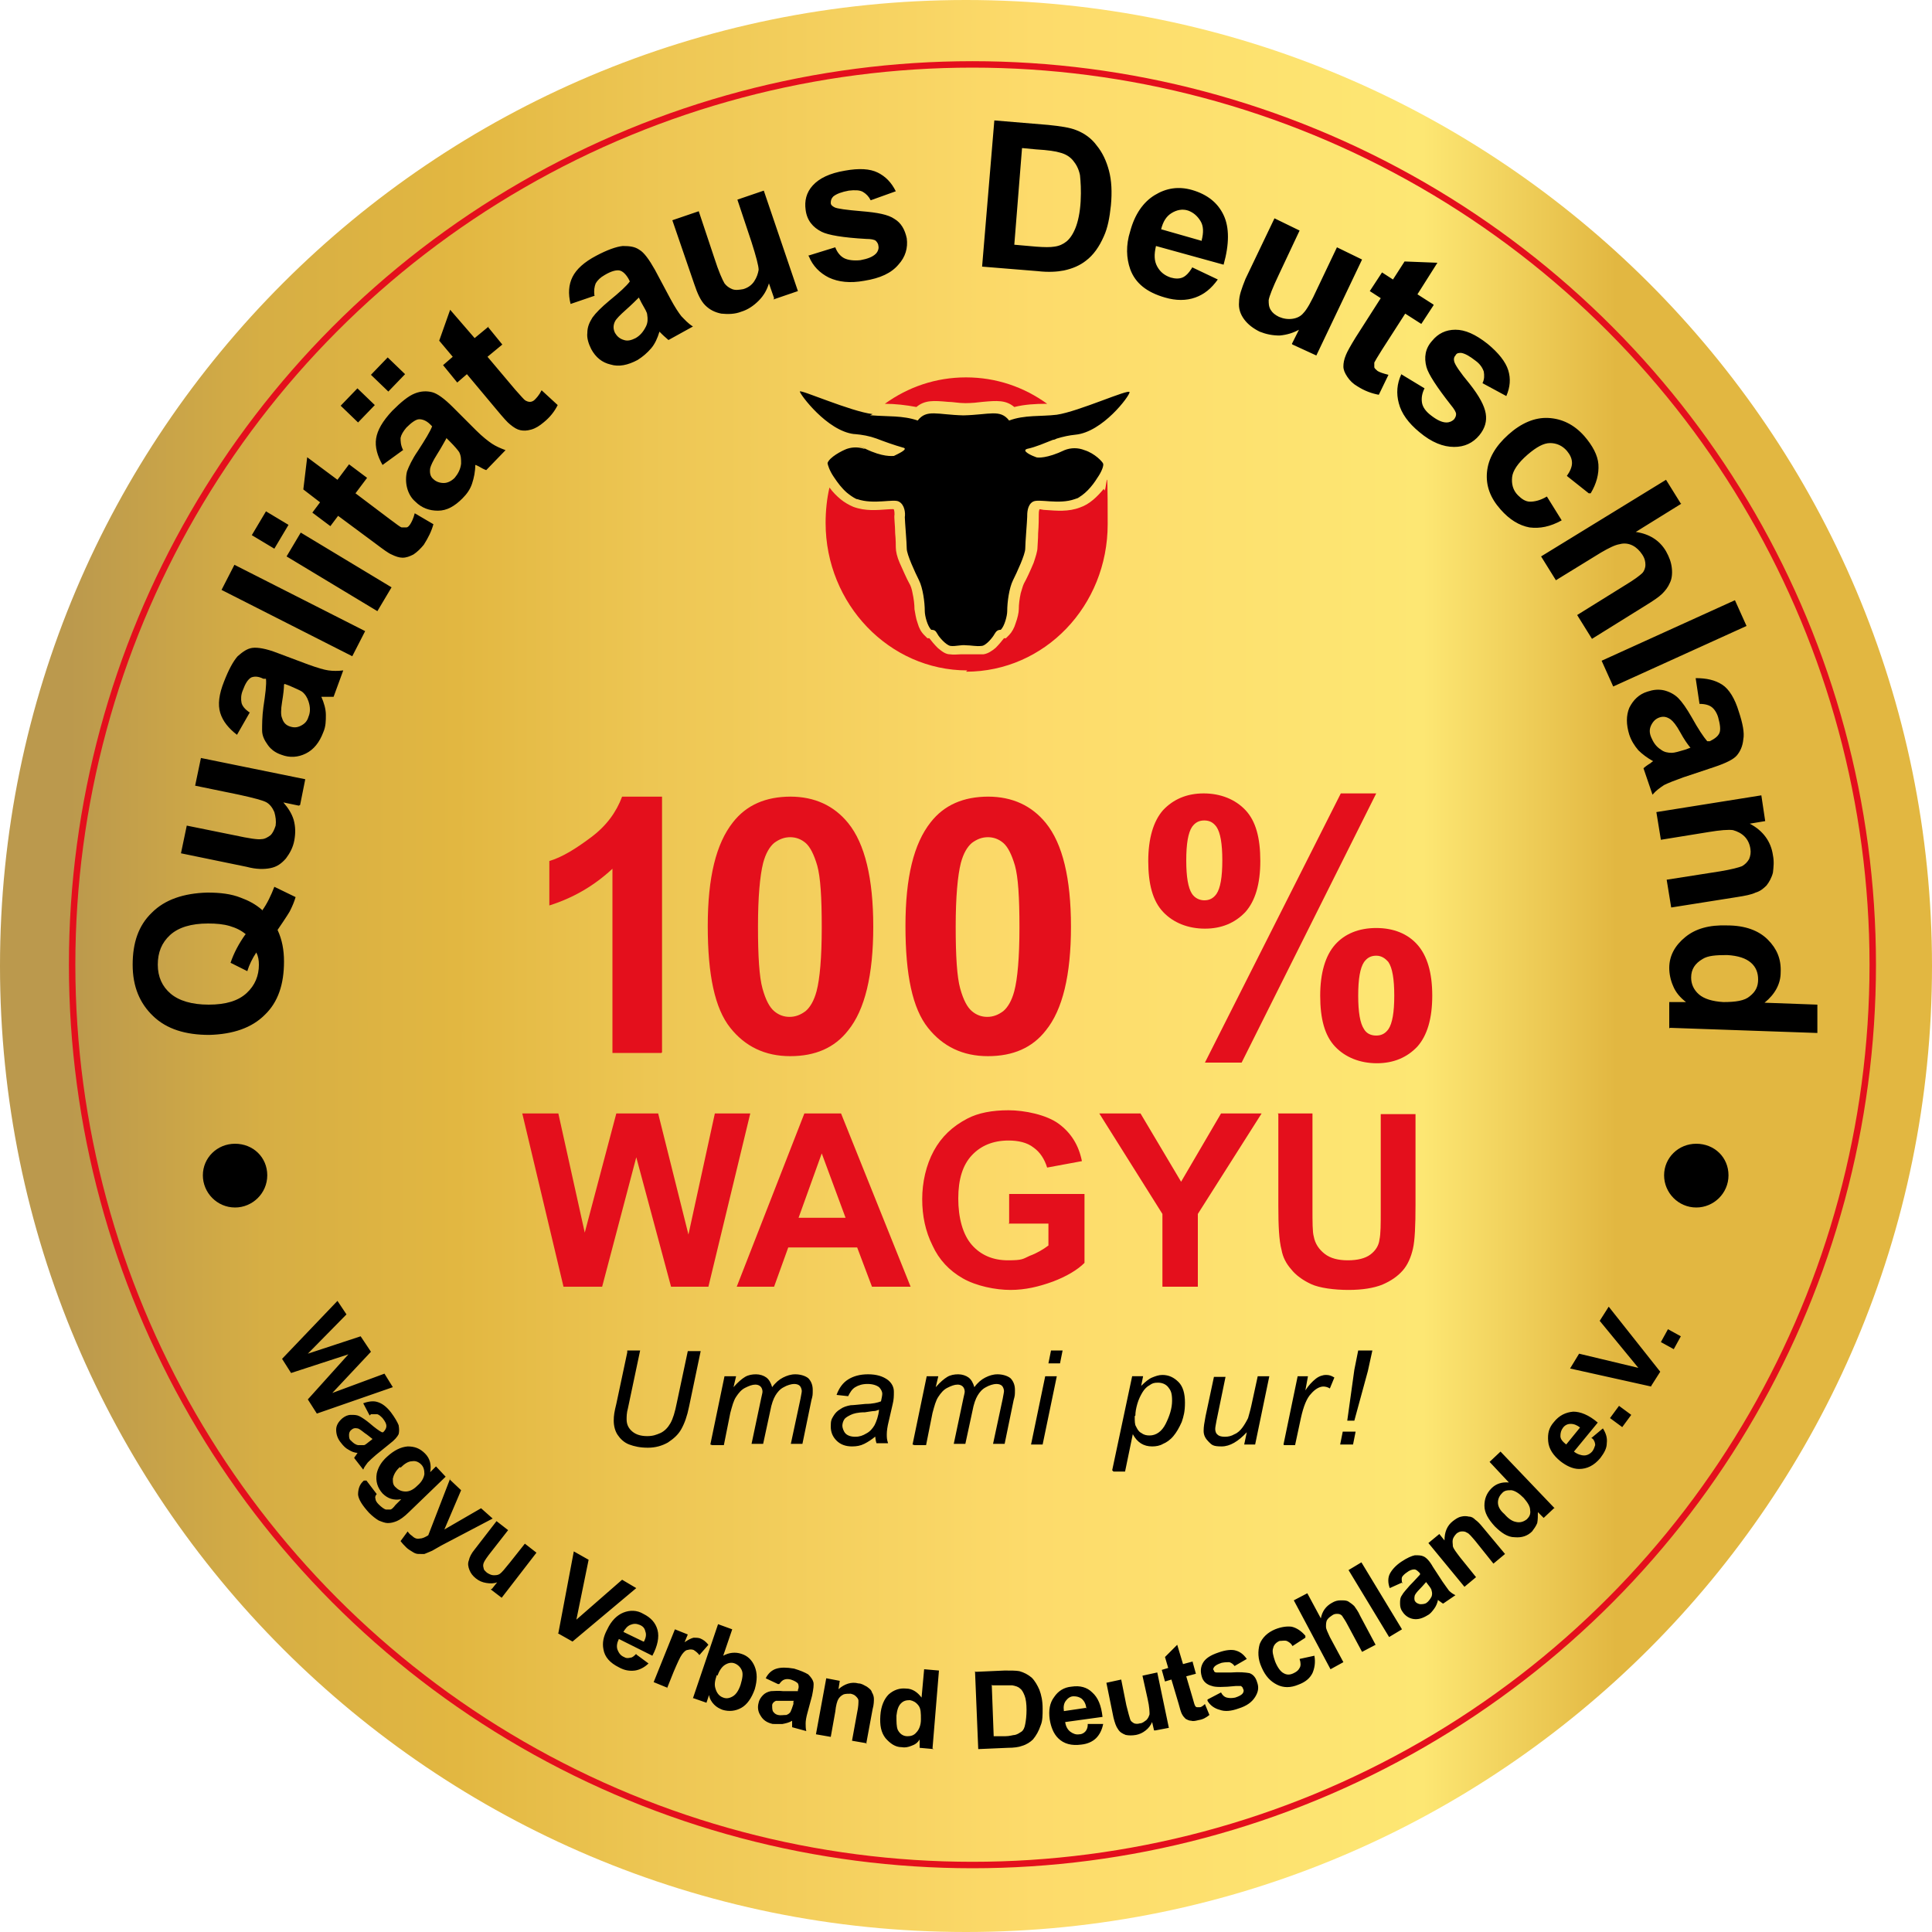
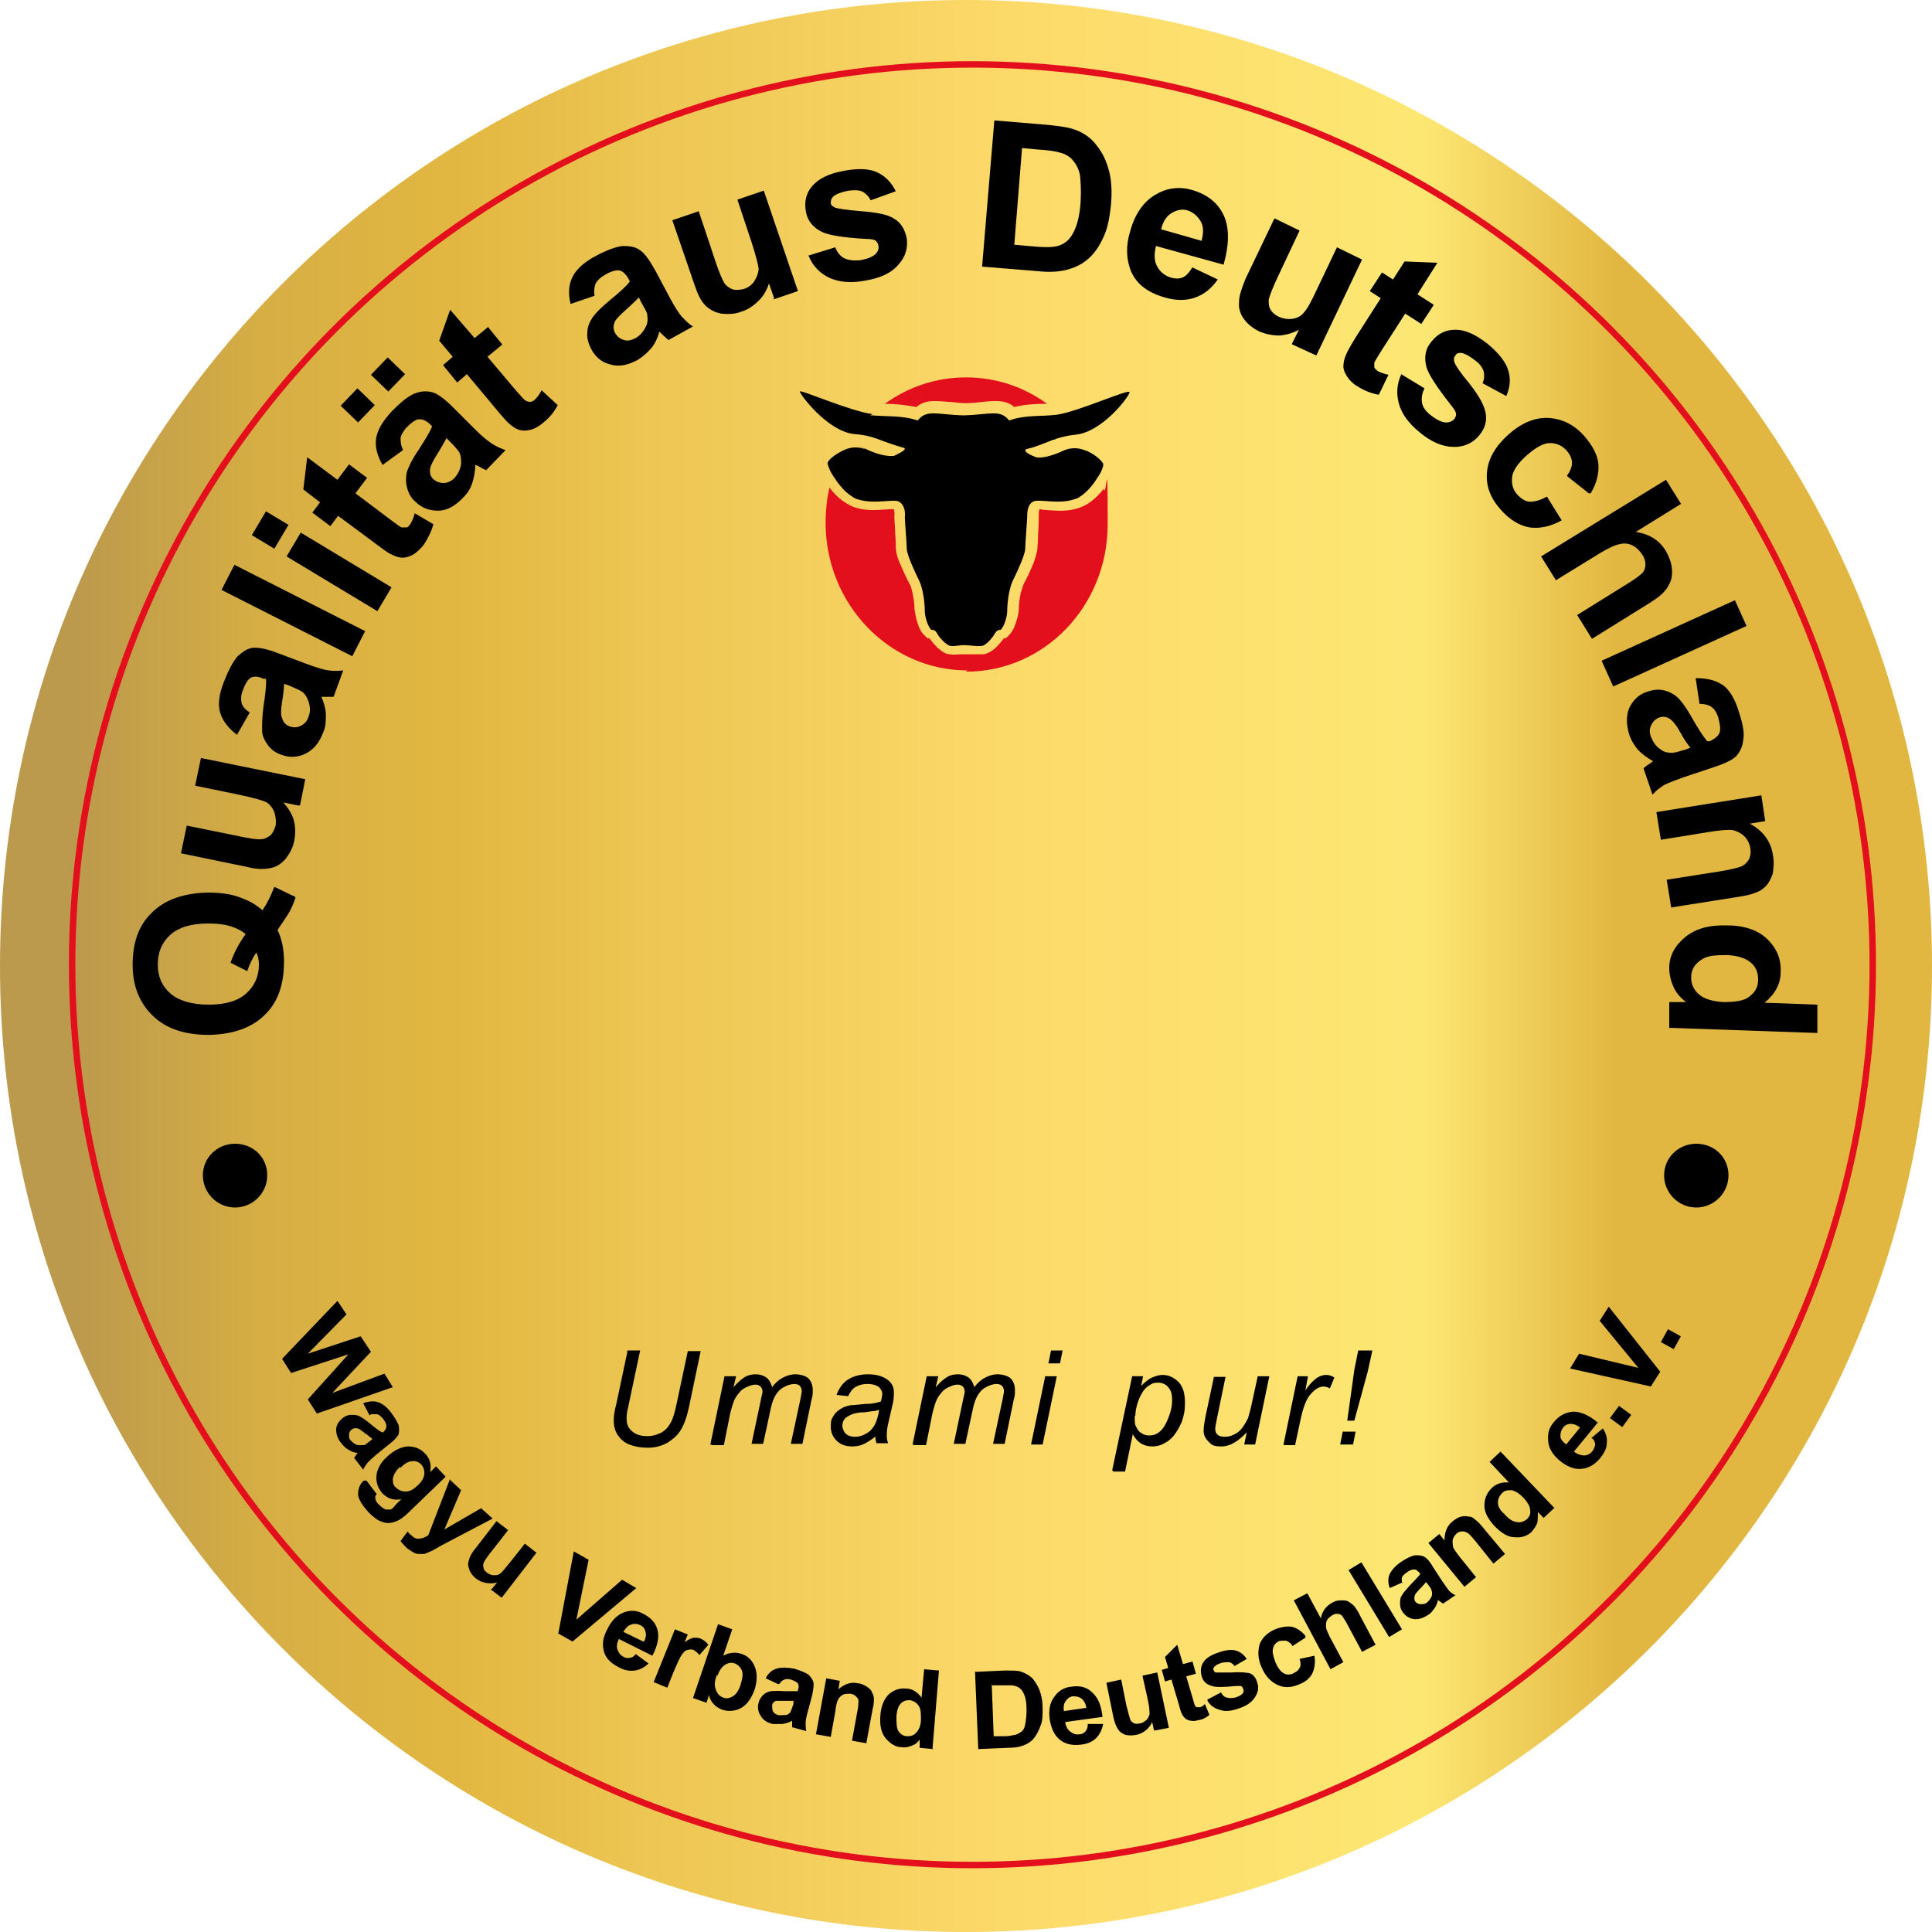
<svg xmlns="http://www.w3.org/2000/svg" viewBox="0 0 300 300" width="300" height="300">
  <defs>
    <linearGradient id="Unbenannter_Verlauf_2" data-name="Unbenannter Verlauf 2" x1="-270.1" y1="447.9" x2="-268" y2="447.9" gradientTransform="matrix(141.7 0 0 -141.7 38284.9 63638)" gradientUnits="userSpaceOnUse">
      <stop offset="0" stop-color="#bb994d" />
      <stop offset=".1" stop-color="#d6ae44" />
      <stop offset=".2" stop-color="#e2b741" />
      <stop offset=".3" stop-color="#edc653" />
      <stop offset=".5" stop-color="#fddb6b" />
      <stop offset=".7" stop-color="#fde773" />
      <stop offset=".8" stop-color="#e2b741" />
      <stop offset="1" stop-color="#e2b741" />
    </linearGradient>
    <linearGradient id="Unbenannter_Verlauf_3" data-name="Unbenannter Verlauf 3" x1="-269" y1="449.1" x2="-266.9" y2="449.1" gradientTransform="matrix(141.5 0 0 -141.5 38061.8 63684.6)" gradientUnits="userSpaceOnUse">
      <stop offset="0" stop-color="#dadada" />
      <stop offset=".2" stop-color="#d6d6d6" />
      <stop offset=".4" stop-color="#cacaca" />
      <stop offset=".6" stop-color="#b6b6b6" />
      <stop offset=".9" stop-color="#9b9b9b" />
      <stop offset="1" stop-color="#878787" />
      <stop offset="1" stop-color="#878787" />
    </linearGradient>
    <clipPath id="clippath">
      <path class="st0" d="M0 150c0 82.8 67.2 150 150 150s150-67.2 150-150S232.8 0 150 0 0 67.2 0 150" />
    </clipPath>
    <clipPath id="clippath-1">
      <path class="st0" d="M0 150c0 82.8 67.2 150 150 150s150-67.2 150-150S232.8 0 150 0 0 67.2 0 150" />
    </clipPath>
    <style>.st0,.st1{fill:none}.st1{stroke:#e40f1c}.st4{fill:#e40f1c}</style>
  </defs>
  <g id="Umami_pur">
    <g style="clip-path:url(#clippath)">
      <path style="fill:url(#Unbenannter_Verlauf_2)" d="M0 0h300v300H0z" />
    </g>
    <path class="st4" d="M162.6 62.7c-3.6-2.6-7.9-4.1-12.6-4.1s-9 1.5-12.6 4.1c1.6 0 3.3.2 4.9.5 1.3-1.1 2.7-1 4.9-.8.8 0 1.6.2 2.7.2 1 0 1.9-.1 2.7-.2 2.2-.2 3.6-.3 4.9.8 1.6-.4 3.3-.5 5-.5M150 104.3c12.2 0 22-10.2 22-22.9s-.2-3.7-.6-5.5c-1 1.2-2.2 2.4-3.7 2.9-1.8.7-3.7.5-5.2.4-.7 0-1-.2-1.1-.1-.1.3-.1.6-.1.8 0 .4 0 1.7-.1 2.9 0 .9-.1 1.9-.1 2.2 0 .6-.3 1.5-.6 2.4-.5 1.2-1.1 2.5-1.5 3.2-.2.4-.3.9-.5 1.5-.2.9-.3 1.8-.3 2.5 0 .5-.2 1.4-.5 2.2-.2.7-.6 1.4-1 1.8l-.5.5h-.3c-.3.4-.8 1-1.3 1.5-.6.5-1.2.9-1.9 1h-3.5c-.5 0-1.1.1-1.7 0-.7 0-1.3-.5-1.9-1-.5-.5-1-1.1-1.3-1.5h-.3l-.5-.5c-.5-.5-.8-1.1-1-1.8-.3-.8-.4-1.7-.5-2.2 0-.7-.1-1.6-.3-2.5-.1-.6-.3-1.2-.5-1.5-.4-.7-1-2.1-1.5-3.2-.4-.9-.6-1.8-.6-2.4 0-.3 0-1.2-.1-2.2 0-1.2-.2-2.5-.1-2.9 0-.2 0-.5-.1-.8 0-.1-1 0-1.1 0-1.5.1-3.3.3-5.2-.4-.7-.3-1.4-.7-2-1.2-.6-.5-1.2-1.1-1.7-1.8-.4 1.7-.6 3.6-.6 5.5 0 12.6 9.9 22.9 22 22.9" />
    <path d="M135.5 64.3c-3.4-.4-11.3-3.9-11.3-3.5s4.2 6.1 8.4 6.6h.1c1.2.1 2.3.3 3.4.7 1.3.5 2.7 1 4.1 1.4 1 .2-.8 1-1.4 1.3-.3 0-1.7.2-4.4-1.1s0 0-.1 0h-.1c-.9-.3-1.8-.3-2.7 0-.8.3-2.7 1.3-3 2.2 0 .2.3 1.2 1 2.2.6.9 1.2 1.7 2 2.4.5.4.9.7 1.5 1h.1c2.6.9 5.7-.1 6.5.4.9.5 1 1.8.9 2.4 0 .6.3 4 .3 4.9 0 .9 1.3 3.7 1.9 4.9.6 1.2.9 3.4.9 4.8 0 .7.4 2.3 1 2.9.6 0 .7.2 1 .7.2.4 1.3 1.7 2 1.8.8.1 1.6-.2 2.4-.1.8 0 1.6.2 2.4.1.7 0 1.8-1.4 2-1.8.3-.5.5-.7 1-.7.6-.6 1-2.2 1-2.9 0-1.4.3-3.6.9-4.8.6-1.2 1.9-4 1.9-4.9 0-.9.3-4.4.3-4.9 0-.6 0-1.9.9-2.4s4 .5 6.5-.4 0 0 .1 0c1.4-.6 2.6-2 3.4-3.3.7-1 1-1.9.9-2.2-.1-.3-1.3-1.6-2.9-2.1-1-.4-2.1-.4-3.1 0-2.7 1.3-4.2 1.2-4.4 1.1-.6-.2-2.4-1-1.4-1.3 1.4-.3 2.7-.9 4-1.4.2 0 .4-.1.6-.2 1-.3 1.9-.5 2.9-.6 4.2-.4 8.4-6 8.4-6.6s-7.9 3-11.3 3.5c-2.5.3-5 0-7.4.9-1.4-1.8-3-.9-7.1-.8-4.1-.1-5.7-1-7.1.8-2.3-.8-4.7-.6-7.1-.8h-.3M40.7 141.4c.8-1.1 1.4-2.4 1.9-3.7l3.3 1.6c-.2.7-.5 1.4-.8 2 0 .1-.7 1.2-2 3.1.7 1.5 1 3.1 1 4.9 0 3.5-.9 6.3-3 8.3-2 2-4.9 3-8.6 3.1-3.7 0-6.6-.9-8.7-2.9-2.1-2-3.2-4.6-3.2-8 0-3.4.9-6.1 3-8.1 2-2 4.9-3 8.6-3.1 2 0 3.7.2 5.2.8 1.1.4 2.3 1 3.3 1.9Zm-2.5 3.7c-.7-.6-1.5-1-2.5-1.3-1-.3-2.1-.4-3.4-.4-2.6 0-4.6.6-5.9 1.8-1.3 1.2-1.9 2.7-1.9 4.6 0 1.9.7 3.4 2 4.5s3.3 1.7 5.9 1.7c2.7 0 4.6-.6 5.9-1.8 1.3-1.2 1.9-2.7 1.9-4.4 0-.7-.1-1.3-.4-1.9-.6.9-1.1 1.9-1.4 2.9l-2.6-1.3c.5-1.5 1.3-3 2.3-4.4ZM46.4 125.1l-2.4-.5c.7.8 1.3 1.7 1.6 2.7.3 1.1.3 2.1.1 3.2-.2 1.1-.7 2-1.3 2.8-.7.8-1.4 1.3-2.4 1.5s-2.2.2-3.7-.2l-10.2-2.1.9-4.3 7.4 1.5c2.3.5 3.7.7 4.2.6.5 0 1-.3 1.4-.6.4-.4.6-.9.8-1.5.1-.7 0-1.4-.2-2.1-.3-.7-.7-1.2-1.2-1.5-.5-.3-2-.7-4.3-1.2l-6.8-1.4.9-4.3 16.2 3.3-.8 4ZM38.8 110.6l-2 3.5c-1.3-1-2.2-2.1-2.6-3.4s-.2-2.9.6-4.9c.7-1.8 1.4-3.1 2.1-3.9.8-.7 1.5-1.2 2.3-1.3.8-.1 2.1.1 3.9.8l4.8 1.8c1.4.5 2.4.8 3.1.9.7.1 1.5.1 2.3 0l-1.5 4.1h-1.9c.4.9.7 1.9.7 2.8 0 .9 0 1.8-.4 2.7-.6 1.6-1.5 2.7-2.7 3.3-1.2.6-2.5.7-3.8.2-.9-.3-1.6-.8-2.1-1.5s-.9-1.4-.9-2.3c0-.9 0-2.1.2-3.6.3-2 .5-3.5.4-4.4h-.4c-.8-.4-1.4-.4-1.9-.2-.5.3-.9.9-1.3 2-.3.7-.3 1.4-.2 1.9.1.5.5 1 1.2 1.5Zm5.3-4.3c0 .6-.1 1.5-.3 2.7-.2 1.2-.2 2.1 0 2.5.2.7.6 1.1 1.2 1.3.6.2 1.1.2 1.7-.1.6-.3 1-.7 1.2-1.4.3-.7.3-1.5 0-2.4-.2-.6-.5-1.1-1-1.5-.3-.2-1-.5-1.9-.9l-.8-.3ZM54.7 101.9 34.4 91.6l2-3.9L56.7 98l-2 3.9ZM42.6 85.2l-3.5-2.1 2.2-3.7 3.5 2.1-2.2 3.7Zm16 9.7-14.1-8.5 2.2-3.7 14.1 8.5-2.2 3.7ZM54.2 72.1l2.8 2.1-1.8 2.4 5.3 4c1.1.8 1.7 1.3 1.9 1.3h.7c.2 0 .4-.2.6-.5.2-.3.5-.9.7-1.7l2.9 1.7c-.3 1.1-.8 2.1-1.5 3.2-.5.6-1 1.1-1.6 1.5-.6.3-1.1.5-1.7.5-.5 0-1.1-.2-1.7-.5-.5-.2-1.3-.8-2.5-1.7l-5.8-4.3-1.2 1.6-2.8-2.1 1.2-1.6-2.6-2 .6-5 4.7 3.5 1.8-2.4ZM55.6 65.6 52.9 63l2.6-2.7 2.7 2.6-2.6 2.7Zm4.7-4.8-2.7-2.6 2.6-2.7 2.7 2.6-2.6 2.7Zm2.4 9-3.3 2.4c-.8-1.4-1.2-2.8-1-4.1.2-1.3 1-2.7 2.5-4.3 1.4-1.4 2.5-2.3 3.5-2.7 1-.4 1.9-.4 2.7-.2.8.2 1.9 1 3.2 2.3l3.6 3.6c1 1 1.9 1.7 2.5 2.1.6.4 1.3.7 2.1 1l-3 3.1c-.3-.1-.7-.3-1.2-.6-.2-.1-.4-.2-.5-.2 0 1-.2 2-.5 2.9-.3.9-.8 1.6-1.5 2.3-1.2 1.2-2.4 1.9-3.8 1.9-1.3 0-2.5-.4-3.5-1.4-.7-.6-1.1-1.4-1.3-2.2-.2-.8-.2-1.7 0-2.5.3-.8.8-1.9 1.7-3.2 1.1-1.7 1.9-3 2.2-3.8l-.3-.3c-.6-.6-1.2-.8-1.7-.8s-1.2.5-2 1.3c-.5.6-.8 1.1-.9 1.6 0 .5 0 1.1.4 1.9Zm6.6-1.7c-.3.5-.7 1.3-1.4 2.4-.7 1.1-1 1.8-1.1 2.2-.1.7 0 1.3.5 1.7.4.4 1 .6 1.6.6.6 0 1.2-.3 1.7-.8.5-.6.9-1.3 1-2.2 0-.7 0-1.2-.3-1.8-.2-.3-.7-.9-1.4-1.6l-.6-.6ZM75.8 50.8l2.2 2.7-2.3 1.9 4.3 5.1c.9 1 1.4 1.6 1.6 1.7.2.1.4.2.7.2.2 0 .5-.1.7-.3.3-.3.7-.7 1.1-1.5l2.5 2.3c-.5 1-1.2 1.9-2.2 2.7-.6.5-1.2.9-1.9 1.1-.7.2-1.2.2-1.7.1s-1-.4-1.6-.9c-.4-.3-1.1-1.1-2.1-2.3l-4.6-5.5-1.5 1.3-2.2-2.7 1.5-1.3-2.1-2.5 1.7-4.8 3.8 4.4 2.3-1.9ZM92.4 45.9l-3.8 1.3c-.4-1.6-.3-3 .3-4.2s1.8-2.3 3.7-3.3c1.7-.9 3.1-1.4 4.1-1.5 1.1 0 1.9.1 2.6.6.7.4 1.5 1.5 2.4 3.1l2.4 4.5c.7 1.3 1.3 2.2 1.7 2.7.5.5 1 1.1 1.8 1.6l-3.8 2.1c-.2-.2-.6-.5-1-.9l-.4-.4c-.3 1-.7 1.9-1.3 2.6-.6.7-1.3 1.3-2.1 1.8-1.5.8-2.9 1.1-4.2.7-1.3-.3-2.3-1.1-3-2.4-.4-.8-.7-1.7-.6-2.5 0-.9.3-1.6.8-2.4.5-.7 1.4-1.6 2.6-2.6 1.6-1.3 2.7-2.3 3.2-3l-.2-.4c-.4-.7-.9-1.2-1.4-1.3-.5-.1-1.3.1-2.3.7-.7.4-1.1.8-1.4 1.3-.2.5-.3 1.1-.2 1.9Zm6.8.3c-.4.4-1.1 1.1-2 1.9-.9.8-1.5 1.4-1.7 1.8-.3.6-.3 1.2 0 1.8.3.5.7.9 1.4 1.1.6.2 1.2 0 1.8-.3.7-.4 1.2-1 1.6-1.8.3-.6.3-1.2.2-1.8 0-.4-.4-1-.9-1.9l-.4-.8ZM120.2 46.3l-.8-2.3c-.3 1-.8 1.9-1.6 2.7-.8.8-1.7 1.4-2.7 1.7-1 .4-2.1.4-3.1.3-1-.2-1.8-.6-2.5-1.3-.7-.7-1.2-1.8-1.7-3.3l-3.4-9.9 4.1-1.4 2.4 7.2c.7 2.2 1.3 3.5 1.6 4 .3.4.7.7 1.2.9.5.2 1.1.1 1.7 0 .7-.2 1.3-.6 1.7-1.2.4-.6.6-1.2.7-1.8 0-.6-.4-2.1-1.1-4.3l-2.2-6.6 4.1-1.4 5.3 15.6-3.8 1.3ZM125.5 39.7l4.2-1.3c.3.8.8 1.4 1.4 1.7.6.3 1.5.4 2.5.3 1.1-.2 1.9-.5 2.4-1 .3-.3.5-.8.4-1.2 0-.3-.2-.6-.4-.8-.2-.2-.8-.3-1.5-.3-3.6-.2-5.9-.6-6.9-1.1-1.4-.7-2.3-1.8-2.5-3.4-.2-1.4.1-2.7 1.1-3.8 1-1.1 2.6-1.9 5-2.3 2.2-.4 3.9-.3 5.1.3 1.2.6 2.1 1.5 2.8 2.9l-3.9 1.4c-.3-.6-.7-1-1.2-1.3-.5-.3-1.3-.3-2.2-.2-1.1.2-1.9.5-2.4.9-.3.3-.4.6-.4 1 0 .3.2.5.6.7.4.2 1.8.4 4.2.6 2.4.2 4.1.5 5.1 1.2 1 .6 1.6 1.6 1.9 3 .2 1.5-.2 2.9-1.3 4.1-1.1 1.3-2.8 2.1-5.3 2.5-2.2.4-4 .2-5.5-.5-1.4-.7-2.5-1.8-3.1-3.3ZM154.4 18.7l8.4.7c1.9.2 3.3.4 4.3.8 1.3.5 2.4 1.3 3.2 2.4.9 1.1 1.5 2.4 1.9 3.9s.5 3.3.3 5.4c-.2 1.9-.5 3.5-1.1 4.8-.7 1.6-1.6 2.9-2.8 3.8-.9.7-2 1.2-3.4 1.5-1 .2-2.4.3-4.1.1l-8.6-.7 1.9-22.7Zm4.3 4.3-1.2 15 3.4.3c1.3.1 2.2.1 2.8 0 .8-.1 1.4-.4 1.9-.8s1-1.1 1.4-2.1c.4-1 .7-2.4.8-4.1.1-1.8 0-3.1-.1-4.1-.2-1-.6-1.7-1.1-2.3-.5-.6-1.2-1-2-1.2-.6-.2-1.9-.4-3.7-.5l-2.1-.2ZM185.1 41.5l4 1.9c-1 1.4-2.1 2.3-3.5 2.8s-3 .5-4.7 0c-2.8-.8-4.6-2.2-5.4-4.4-.6-1.7-.7-3.7 0-5.9.7-2.6 2-4.5 3.8-5.6 1.8-1.1 3.7-1.4 5.8-.8 2.4.7 4 2 4.9 3.9.9 1.9.9 4.5 0 7.7l-10.5-2.9c-.3 1.3-.3 2.3.2 3.2.5.9 1.2 1.4 2.1 1.7.7.2 1.3.2 1.8 0s1-.7 1.5-1.5Zm1.5-4.2c.3-1.2.3-2.2-.2-3s-1.1-1.3-1.9-1.6c-.9-.3-1.8-.1-2.6.4s-1.3 1.3-1.6 2.5l6.3 1.8ZM200.6 53.4l1.1-2.2c-.9.5-1.9.8-3 .9-1.1 0-2.1-.2-3.1-.6-1-.5-1.8-1.1-2.4-1.9-.6-.8-.9-1.7-.8-2.7 0-1 .4-2.1 1-3.6l4.5-9.4 3.9 1.9-3.2 6.8c-1 2.1-1.5 3.4-1.6 4 0 .5 0 1 .3 1.5s.7.8 1.3 1.1c.7.3 1.4.4 2.1.3.7-.1 1.3-.4 1.7-.9.5-.5 1.2-1.7 2.2-3.9l3-6.3 3.9 1.9-7.1 14.9-3.7-1.7ZM222.6 47.4l-1.9 2.9-2.5-1.6-3.6 5.6c-.7 1.1-1.1 1.8-1.2 2v.7c0 .2.3.4.5.6.3.2.9.4 1.7.6l-1.5 3.1c-1.1-.2-2.2-.6-3.3-1.3-.7-.4-1.2-.9-1.6-1.5-.4-.6-.6-1.1-.6-1.6s.1-1.1.4-1.8c.2-.5.7-1.4 1.5-2.7l3.9-6.1-1.7-1.1 1.9-2.9 1.7 1.1 1.8-2.8 5.1.2-3.1 4.9 2.5 1.6ZM217.4 58l3.8 2.3c-.4.8-.5 1.5-.4 2.2s.6 1.4 1.4 2c.9.7 1.7 1.1 2.4 1.1.5 0 .9-.2 1.2-.5.2-.3.3-.5.3-.8 0-.3-.3-.8-.8-1.4-2.2-2.8-3.5-4.8-3.8-5.9-.4-1.5-.2-2.9.9-4.1.9-1.1 2.1-1.7 3.6-1.7s3.1.7 5 2.2c1.7 1.4 2.8 2.8 3.2 4.1.4 1.3.3 2.6-.3 4l-3.7-2c.3-.6.3-1.2.2-1.8-.2-.6-.6-1.2-1.3-1.7-.9-.7-1.6-1.1-2.2-1.2-.4 0-.7 0-.9.4-.2.2-.3.5-.2.9.1.5.9 1.7 2.4 3.5 1.5 1.9 2.3 3.4 2.5 4.6.2 1.2-.1 2.3-1 3.4-1 1.2-2.3 1.8-3.9 1.8-1.7 0-3.5-.7-5.4-2.3-1.7-1.4-2.8-2.9-3.2-4.5-.4-1.5-.3-3 .4-4.5ZM246.7 76.6l-3.4-2.7c.5-.7.8-1.4.8-2 0-.7-.3-1.3-.8-1.9-.7-.8-1.6-1.2-2.6-1.2s-2.1.6-3.5 1.8c-1.5 1.3-2.3 2.5-2.4 3.5s.1 2 .9 2.8c.6.6 1.2 1 1.9 1s1.6-.2 2.6-.8l2.3 3.7c-1.8 1-3.4 1.3-5 1.1-1.6-.3-3.1-1.2-4.5-2.8-1.6-1.8-2.3-3.7-2.1-5.8s1.3-4 3.3-5.8c2-1.8 4.1-2.7 6.2-2.6s4 1 5.6 2.8c1.3 1.5 2.1 3 2.2 4.4.1 1.5-.3 3-1.2 4.5ZM261.1 78.2l-7.1 4.4c2.1.3 3.7 1.3 4.7 3 .5.9.8 1.7.9 2.6.1.9 0 1.7-.3 2.3-.3.7-.7 1.2-1.2 1.7s-1.4 1.1-2.7 1.9l-8.2 5.1-2.3-3.7 7.4-4.6c1.5-.9 2.4-1.6 2.7-1.9s.5-.8.5-1.3-.1-1-.5-1.6c-.4-.6-.9-1.1-1.5-1.4-.6-.3-1.3-.4-2-.2-.7.1-1.7.6-2.9 1.3l-7 4.3-2.3-3.7 19.4-11.9 2.3 3.7ZM248.7 102.6l20.7-9.4 1.8 4-20.7 9.4-1.8-4ZM263.9 109.3l-.6-4c1.7 0 3 .3 4.1 1s2 2.2 2.6 4.2c.6 1.8.9 3.3.7 4.3-.1 1.1-.5 1.9-1 2.5s-1.7 1.2-3.5 1.8l-4.8 1.6c-1.4.5-2.4.9-3 1.2-.6.4-1.2.8-1.8 1.5l-1.4-4.1c.2-.2.6-.5 1.1-.8.2-.2.4-.3.4-.3-.9-.5-1.7-1.1-2.3-1.7-.6-.7-1.1-1.5-1.4-2.4-.5-1.6-.5-3 0-4.2.6-1.2 1.5-2.1 2.8-2.5.9-.3 1.7-.4 2.6-.2.8.2 1.6.6 2.2 1.2.6.6 1.3 1.6 2.1 3 1 1.8 1.8 3 2.4 3.7h.4c.8-.4 1.3-.8 1.5-1.3.2-.5.1-1.3-.2-2.4-.2-.7-.6-1.3-1-1.6-.4-.3-1-.5-1.9-.5Zm-1.5 6.7c-.4-.5-.9-1.2-1.5-2.3-.6-1.1-1.1-1.7-1.5-2-.6-.4-1.1-.5-1.7-.3-.6.2-1 .6-1.3 1.2-.3.6-.3 1.2 0 1.9s.7 1.4 1.5 1.9c.5.4 1.1.5 1.7.5.4 0 1.1-.2 2.1-.5l.8-.3ZM259.5 140.9l-.7-4.3 8.3-1.3c1.8-.3 2.9-.6 3.4-.8.5-.3.8-.6 1.1-1.1.2-.5.3-1 .2-1.6-.1-.7-.4-1.4-.9-1.9s-1.1-.8-1.8-1c-.7-.1-2 0-3.8.3l-7.4 1.2-.7-4.3 16.3-2.6.6 4-2.4.4c2.1 1.1 3.3 2.8 3.6 4.9.2 1 .1 1.8 0 2.7-.2.8-.6 1.5-1 2-.5.5-1 .9-1.7 1.1-.6.3-1.6.5-2.9.7l-10.1 1.6ZM259.2 159.7v-4.1h2.6c-.9-.7-1.6-1.5-2-2.5-.4-.9-.6-1.9-.6-2.8 0-1.9.9-3.5 2.5-4.8 1.6-1.3 3.7-1.9 6.5-1.8 2.8 0 4.9.8 6.3 2.2 1.4 1.4 2.1 3 2 5.1 0 1.8-.9 3.4-2.5 4.7l8.2.3v4.4c-.1 0-22.9-.8-22.9-.8Zm9-11.4c-1.8 0-3 .1-3.8.6-1.2.7-1.8 1.6-1.8 2.9 0 1 .4 1.9 1.2 2.6s2.1 1.1 3.8 1.2c1.9 0 3.3-.2 4.1-.9.9-.7 1.3-1.5 1.3-2.6 0-1-.3-1.9-1.1-2.6-.8-.7-2-1.1-3.7-1.2Z" />
-     <path class="st4" d="M102.7 163.5h-7.6v-28.6c-2.8 2.6-6 4.5-9.8 5.7v-6.9c2-.6 4.1-1.9 6.5-3.7s3.9-3.9 4.8-6.3h6.2v39.7ZM122.7 123.7c3.8 0 6.8 1.4 9 4.1 2.6 3.2 3.9 8.6 3.9 16.1s-1.3 12.9-3.9 16.1c-2.1 2.7-5.1 4-9 4s-7-1.5-9.3-4.4c-2.4-3-3.5-8.2-3.5-15.8s1.3-12.8 3.9-16.1c2.1-2.7 5.1-4 9-4Zm0 6.3c-.9 0-1.7.3-2.5.9-.7.6-1.3 1.6-1.7 3.1-.5 2-.8 5.3-.8 9.9s.2 7.8.7 9.6 1.1 2.9 1.8 3.5c.7.6 1.5.9 2.4.9s1.7-.3 2.5-.9c.7-.6 1.3-1.6 1.7-3.1.5-1.9.8-5.2.8-9.9s-.2-7.8-.7-9.6c-.5-1.7-1.1-2.9-1.8-3.5-.7-.6-1.5-.9-2.4-.9ZM153.4 123.7c3.8 0 6.8 1.4 9 4.1 2.6 3.2 3.9 8.6 3.9 16.1s-1.3 12.9-3.9 16.1c-2.1 2.7-5.1 4-9 4s-7-1.5-9.3-4.4c-2.4-3-3.5-8.2-3.5-15.8s1.3-12.8 3.9-16.1c2.1-2.7 5.1-4 9-4Zm0 6.3c-.9 0-1.7.3-2.5.9-.7.6-1.3 1.6-1.7 3.1-.5 2-.8 5.3-.8 9.9s.2 7.8.7 9.6 1.1 2.9 1.8 3.5c.7.6 1.5.9 2.4.9s1.7-.3 2.5-.9c.7-.6 1.3-1.6 1.7-3.1.5-1.9.8-5.2.8-9.9s-.2-7.8-.7-9.6c-.5-1.7-1.1-2.9-1.8-3.5-.7-.6-1.5-.9-2.4-.9ZM178.3 133.7c0-3.5.8-6.2 2.3-7.9 1.6-1.7 3.7-2.6 6.3-2.6s4.9.9 6.5 2.6c1.6 1.7 2.3 4.3 2.3 7.9s-.8 6.2-2.3 7.9c-1.6 1.7-3.7 2.6-6.3 2.6s-4.9-.9-6.5-2.6c-1.6-1.7-2.3-4.3-2.3-7.9Zm5.9-.1c0 2.6.3 4.3.9 5.2.4.6 1.1 1 1.9 1s1.4-.3 1.9-1c.6-.9.9-2.6.9-5.2s-.3-4.3-.9-5.2c-.5-.7-1.1-1-1.9-1s-1.4.3-1.9 1c-.6.9-.9 2.6-.9 5.2Zm8.5 31.4h-5.6l21.1-41.8h5.5L192.8 165Zm12.3-10.4c0-3.5.8-6.2 2.3-7.9s3.7-2.6 6.4-2.6 4.9.9 6.4 2.6 2.3 4.3 2.3 7.9-.8 6.2-2.3 7.9c-1.6 1.7-3.7 2.6-6.3 2.6s-4.9-.9-6.5-2.6c-1.6-1.7-2.3-4.3-2.3-7.9Zm5.9 0c0 2.6.3 4.3.9 5.2.4.7 1.1 1 1.9 1s1.4-.3 1.9-1c.6-.9.9-2.6.9-5.2s-.3-4.3-.9-5.2c-.5-.6-1.1-1-1.9-1s-1.4.3-1.9 1c-.6.9-.9 2.6-.9 5.2ZM87.5 199.8l-6.4-26.9h5.6l4.1 18.5 4.9-18.5h6.5l4.7 18.8 4.1-18.8h5.5l-6.5 26.9h-5.8l-5.4-20.1-5.3 20.1h-5.9ZM141.3 199.8h-5.9l-2.3-6.1h-10.7l-2.2 6.1h-5.8l10.5-26.9h5.7l10.8 26.9Zm-10-10.7-3.7-10-3.6 10h7.3ZM156.7 189.9v-4.5h11.7v10.7c-1.1 1.1-2.8 2.1-4.9 2.9-2.2.8-4.3 1.3-6.6 1.3s-5.3-.6-7.4-1.8c-2.1-1.2-3.7-2.9-4.7-5.1-1.1-2.2-1.6-4.6-1.6-7.2s.6-5.3 1.8-7.5c1.2-2.2 2.9-3.8 5.2-5 1.7-.9 3.9-1.3 6.4-1.3s5.9.7 7.8 2.1c1.9 1.4 3.1 3.3 3.6 5.8l-5.4 1c-.4-1.3-1.1-2.4-2.1-3.1-1-.8-2.4-1.1-3.9-1.1-2.4 0-4.3.8-5.7 2.3-1.4 1.5-2.1 3.7-2.1 6.7s.7 5.6 2.1 7.2c1.4 1.6 3.3 2.4 5.6 2.4s2.3-.2 3.4-.7c1.1-.4 2.1-1 2.9-1.6V190h-6.2ZM180.5 199.8v-11.3l-9.8-15.6h6.4l6.3 10.6 6.2-10.6h6.3l-9.9 15.6v11.3h-5.4ZM198.4 172.9h5.4v14.6c0 2.3 0 3.8.2 4.5.2 1.1.8 2 1.7 2.7s2.1 1 3.6 1 2.7-.3 3.5-.9c.8-.6 1.3-1.4 1.4-2.3.2-.9.2-2.4.2-4.6V173h5.4v14.1c0 3.2-.1 5.5-.4 6.8-.3 1.3-.8 2.5-1.6 3.4-.8.9-1.8 1.6-3.2 2.2-1.3.5-3 .8-5.2.8s-4.5-.3-5.8-.9c-1.3-.6-2.4-1.4-3.1-2.3-.8-.9-1.3-1.9-1.5-3-.4-1.5-.5-3.8-.5-6.8V173Z" />
    <path d="M97.4 209.7h2l-1.9 9c-.2.7-.2 1.3-.2 1.7 0 .8.3 1.4.9 1.9s1.4.7 2.3.7 1.4-.2 2.1-.5c.6-.3 1.1-.8 1.5-1.5.4-.7.7-1.7 1-3.2l1.7-8h2l-1.8 8.6c-.3 1.5-.7 2.6-1.2 3.5s-1.2 1.5-2.1 2.1c-.9.5-1.9.8-3.1.8s-2.1-.2-2.9-.5-1.4-.9-1.8-1.5c-.4-.6-.6-1.4-.6-2.2s.1-1.4.4-2.6l1.7-8ZM110.3 224.3l2.2-10.6h1.8l-.4 1.7c.7-.8 1.3-1.3 1.8-1.6.5-.3 1.1-.4 1.7-.4s1.2.2 1.6.5c.4.3.7.8.9 1.5.5-.7 1.1-1.2 1.7-1.5s1.2-.5 1.9-.5 1.5.2 2 .6c.4.4.7 1 .7 1.8s0 .9-.2 1.6l-1.4 6.8h-1.8l1.5-7c.1-.6.2-1 .2-1.2s-.1-.6-.3-.8c-.2-.2-.5-.3-.9-.3s-1.1.2-1.6.5c-.6.3-1 .8-1.3 1.3s-.6 1.3-.8 2.4l-1.1 5.1h-1.8l1.5-7.1c.1-.5.2-.8.2-1 0-.3-.1-.6-.3-.8-.2-.2-.5-.3-.8-.3-.5 0-1 .2-1.6.5-.6.3-1 .8-1.4 1.4-.4.6-.6 1.4-.9 2.5l-1 5h-1.8ZM136 223c-.6.5-1.2.9-1.8 1.2s-1.2.4-1.9.4c-1 0-1.8-.3-2.4-.9-.6-.6-.9-1.3-.9-2.2s.1-1.1.4-1.6c.3-.5.6-.8 1.1-1.1.4-.3 1-.5 1.6-.6.4 0 1.2-.1 2.3-.2 1.1 0 1.9-.2 2.4-.4.1-.5.2-.9.2-1.2s-.2-.7-.5-1c-.4-.3-1-.5-1.8-.5s-1.4.2-1.9.5-.8.8-1.1 1.4l-1.8-.2c.4-1.1 1-1.9 1.8-2.4s1.8-.8 3.1-.8 2.3.3 3.1.9c.6.5.9 1.1.9 1.8s0 1.2-.2 2l-.6 2.6c-.2.8-.3 1.5-.3 2s0 .8.2 1.4h-1.8c-.1-.3-.2-.8-.2-1.3Zm.6-4.1c-.3 0-.5.2-.8.2-.3 0-.8.1-1.5.2-1.1 0-1.8.2-2.2.4s-.8.4-1 .7c-.2.3-.3.7-.3 1s.2.9.5 1.2c.3.3.8.5 1.5.5s1.2-.2 1.7-.5c.6-.3 1-.8 1.3-1.3.3-.6.6-1.4.7-2.4ZM141.7 224.3l2.2-10.6h1.8l-.4 1.7c.7-.8 1.3-1.3 1.8-1.6.5-.3 1.1-.4 1.7-.4s1.2.2 1.6.5c.4.3.7.8.9 1.5.5-.7 1.1-1.2 1.7-1.5s1.2-.5 1.9-.5 1.5.2 2 .6c.4.4.7 1 .7 1.8s0 .9-.2 1.6l-1.4 6.8h-1.8l1.5-7c.1-.6.2-1 .2-1.2s-.1-.6-.3-.8-.5-.3-.9-.3-1.1.2-1.6.5c-.6.3-1 .8-1.3 1.3-.3.5-.6 1.3-.8 2.4l-1.1 5.1h-1.8l1.5-7.1c.1-.5.2-.8.2-1 0-.3-.1-.6-.3-.8-.2-.2-.5-.3-.8-.3-.5 0-1 .2-1.6.5-.6.3-1 .8-1.4 1.4-.4.6-.6 1.4-.9 2.5l-1 5H142ZM160.1 224.3l2.2-10.6h1.8l-2.2 10.6h-1.8Zm2.7-12.6.4-2h1.8l-.4 2h-1.8ZM172.7 228.3l3.1-14.6h1.7l-.3 1.5c.6-.6 1.2-1.1 1.7-1.3.5-.2 1-.4 1.6-.4 1 0 1.8.4 2.5 1.1.7.7 1 1.8 1 3.2s-.2 2.1-.5 3c-.4.9-.8 1.6-1.3 2.2-.5.6-1.1 1-1.6 1.2-.5.3-1.1.4-1.7.4-1.3 0-2.3-.6-3-1.9l-1.2 5.8h-1.8Zm3.5-8.4c0 .8 0 1.3.2 1.6.2.4.4.8.8 1 .4.3.8.4 1.3.4 1 0 1.9-.6 2.5-1.8.6-1.2 1-2.4 1-3.6s-.2-1.6-.6-2.1c-.4-.5-1-.7-1.6-.7s-.9.1-1.3.4c-.4.2-.8.6-1.1 1.1-.3.5-.6 1.1-.8 1.8-.2.7-.3 1.3-.3 1.8ZM193.6 222.4c-1.3 1.4-2.6 2.2-3.9 2.2s-1.5-.2-2-.7-.8-1-.8-1.7.1-1.2.3-2.3l1.3-6.1h1.8l-1.4 6.8c-.1.6-.2 1-.2 1.3s.1.7.4.9c.2.2.6.3 1.1.3s1-.1 1.5-.4c.5-.2.9-.6 1.2-1 .3-.4.6-.9.9-1.5.1-.4.3-1 .5-1.9l1-4.6h1.8l-2.2 10.6h-1.7l.4-1.9ZM199.3 224.3l2.2-10.6h1.6l-.4 2.2c.5-.8 1.1-1.4 1.6-1.8.5-.4 1.1-.6 1.6-.6s.8.1 1.3.4l-.7 1.7c-.3-.2-.7-.3-1-.3-.6 0-1.3.4-1.9 1.1-.7.7-1.2 2-1.6 3.8l-.9 4.2h-1.7ZM208.1 224.3l.4-2h2l-.4 2h-2Zm1.1-3.7 1.1-7.9.6-3h2.2l-.7 3.2-2.1 7.7h-1.1ZM43.8 211l8.6-9 1.4 2.1-6 6.1 8.2-2.7 1.6 2.4-6 6.4 8.1-3 1.3 2.1-11.8 4.1-1.4-2.2 6.3-7-8.9 2.9-1.4-2.2ZM57.4 219.8l-1-1.9c.8-.3 1.6-.4 2.2-.2.7.2 1.4.7 2.1 1.6.6.8 1 1.5 1.2 2 .1.6.1 1 0 1.4-.2.4-.6.9-1.4 1.5l-2.1 1.7c-.6.5-1 .9-1.3 1.2-.2.3-.5.6-.7 1.1l-1.4-1.8c0-.1.2-.3.4-.6 0-.1.1-.2.2-.2-.6 0-1-.2-1.5-.5-.4-.2-.8-.6-1.1-1-.6-.7-.8-1.4-.8-2.1 0-.7.4-1.3 1-1.8.4-.3.8-.5 1.3-.5s.9 0 1.3.2 1 .6 1.6 1.1c.8.7 1.5 1.2 1.9 1.4h.2c.4-.4.5-.7.5-1 0-.3-.2-.7-.6-1.2-.3-.3-.5-.5-.8-.6h-1Zm.4 3.6c-.3-.2-.6-.5-1.2-.9-.5-.4-.9-.7-1.1-.7-.4-.1-.7 0-.9.2-.3.2-.4.5-.4.8 0 .3 0 .7.3.9.3.3.6.6 1.1.7h.9c.2 0 .5-.3.9-.6l.4-.3ZM56.9 229.9l1.6 2.1c-.2.2-.3.5-.2.7 0 .3.2.6.5.9.4.4.8.7 1.1.8h.7c.2 0 .5-.3.8-.7l.9-.9c-1.2.2-2.1-.1-2.9-.9-.8-.9-1.1-1.9-.9-3.1.2-.9.7-1.8 1.6-2.6 1.1-1 2.1-1.5 3.2-1.6 1.1 0 1.9.3 2.7 1.1.8.8 1 1.8.8 2.9l.9-.9 1.5 1.6-5.7 5.5c-.7.7-1.4 1.2-1.9 1.4-.5.2-.9.3-1.4.3-.4 0-.9-.2-1.4-.4-.5-.3-1-.7-1.5-1.2-1-1.1-1.6-2-1.7-2.8 0-.8.2-1.5.7-2l.2-.2Zm5.2-2.1c-.7.6-1 1.3-1.1 1.8 0 .6 0 1 .5 1.4.4.4.9.6 1.5.6s1.2-.3 1.8-.9c.7-.6 1-1.2 1.1-1.8 0-.6-.1-1.1-.5-1.5-.4-.4-.9-.6-1.4-.5-.6 0-1.2.4-1.8 1ZM69.8 229.7l1.8 1.7-2.6 6.1 5.7-3.3 1.8 1.6-8 4.2-1.4.8c-.5.2-.9.4-1.2.5H65c-.3 0-.6-.1-.9-.3-.3-.2-.7-.4-1-.7-.3-.3-.6-.6-.9-1l1.1-1.5c.2.3.4.5.7.7.4.4.8.5 1.2.4.4 0 .8-.2 1.3-.5l3.4-8.8ZM76.4 246.7l.8-1c-.5.2-1.1.2-1.7.1-.6-.1-1.1-.3-1.6-.7-.5-.4-.8-.8-1-1.3-.2-.5-.3-1-.1-1.5.1-.5.4-1.1.9-1.7l3.4-4.4 1.8 1.4-2.5 3.2c-.8 1-1.2 1.6-1.3 1.9-.1.3-.1.5 0 .8 0 .3.3.5.5.7.3.2.7.4 1 .4.4 0 .7 0 1-.2.3-.2.8-.8 1.6-1.8l2.3-2.9 1.8 1.4-5.4 7-1.7-1.3ZM86.7 253.6l2.4-12.7 2.3 1.3-1.9 9.3 7.1-6.2 2.2 1.3-9.9 8.3-2.3-1.3ZM98.8 256.9l1.9 1.4c-.6.6-1.4 1-2.1 1.1-.8.1-1.6 0-2.5-.5-1.4-.7-2.2-1.6-2.4-2.8-.2-1 0-2 .6-3.1.6-1.3 1.5-2.2 2.5-2.6 1-.4 2.1-.4 3.1.2 1.2.6 1.9 1.4 2.2 2.5.3 1.1 0 2.5-.8 4l-5.2-2.6c-.3.6-.4 1.2-.2 1.7s.5.9 1 1.1c.3.2.6.2 1 .1.3 0 .6-.3.9-.6Zm1.2-2c.3-.6.4-1.1.2-1.6-.1-.5-.4-.8-.9-1-.5-.2-.9-.2-1.4 0-.5.2-.8.6-1.1 1.1l3.1 1.5ZM103.7 262.1l-2.2-.9 3.3-8.2 2 .8-.5 1.2c.6-.4 1-.6 1.4-.7.3 0 .7 0 1 .1.5.2.9.5 1.3 1l-1.4 1.6c-.3-.4-.6-.6-.9-.8-.3-.1-.6-.1-.9 0-.3 0-.6.3-.9.7-.3.4-.7 1.3-1.3 2.7l-1 2.5ZM107.6 263.7l3.9-11.5 2.2.8-1.4 4.1c.9-.5 1.9-.6 2.8-.3 1 .3 1.7 1 2.1 2 .4 1 .4 2.1 0 3.5-.5 1.4-1.2 2.4-2.1 2.9-.9.5-1.9.6-2.9.3-.5-.2-.9-.4-1.3-.8s-.7-.9-.8-1.5l-.4 1.2-2-.7Zm3.7-3.6c-.3.9-.4 1.5-.2 2.1.2.7.6 1.2 1.2 1.4.5.2 1 .1 1.5-.2.5-.3.9-.9 1.2-1.8.3-1 .4-1.7.2-2.2-.2-.5-.6-.9-1.1-1.1-.5-.2-1-.1-1.5.2s-.9.9-1.2 1.7ZM120.8 261.5l-1.9-.9c.4-.8 1-1.3 1.7-1.5s1.5-.2 2.7 0c1 .3 1.7.6 2.2.9.4.4.7.8.8 1.2.1.4 0 1.1-.2 2.1l-.7 2.6c-.2.7-.3 1.3-.3 1.7 0 .4 0 .8.1 1.2l-2.2-.6v-1c-.5.3-1 .4-1.5.5H120c-.9-.2-1.5-.6-1.9-1.3-.4-.6-.5-1.3-.3-2 .1-.5.4-.9.7-1.2s.7-.5 1.2-.6c.5 0 1.1-.1 1.9 0h2.3v-.2c.2-.4.1-.8 0-1-.2-.2-.5-.4-1.1-.6-.4-.1-.7-.1-1 0s-.5.3-.8.7Zm2.5 2.6h-2.8c-.3.1-.6.4-.6.7 0 .3 0 .6.1.9.2.3.4.5.8.6.4.1.8 0 1.3 0 .3-.1.6-.3.7-.6.1-.2.2-.5.4-1.1v-.4ZM134.6 270.7l-2.3-.4.8-4.4c.2-.9.2-1.5.2-1.8 0-.3-.2-.5-.4-.7-.2-.2-.4-.3-.8-.4-.4 0-.8 0-1.1.1-.4.2-.6.4-.8.7-.2.3-.4 1-.5 2l-.7 3.9-2.3-.4 1.6-8.7 2.1.4-.2 1.3c.9-.8 2-1.2 3.1-.9.5 0 .9.3 1.3.5.4.3.7.5.8.9.2.3.3.7.3 1s0 .9-.2 1.6l-1 5.4ZM145 271.6l-2.2-.2v-1.3c-.3.5-.7.8-1.3 1-.5.2-1 .3-1.5.2-1 0-1.8-.6-2.5-1.4-.7-.9-.9-2-.8-3.5.1-1.5.6-2.6 1.3-3.3.8-.7 1.7-1 2.7-.9 1 0 1.8.6 2.4 1.4l.4-4.4 2.3.2-1 12.1Zm-5.8-5.1c0 .9 0 1.6.2 2.1.3.6.8 1 1.5 1 .5 0 1-.1 1.4-.6.4-.4.7-1.1.7-2 0-1 0-1.7-.4-2.2s-.8-.7-1.3-.8c-.6 0-1 .1-1.4.5-.4.4-.6 1-.7 1.9ZM151.5 259.6l4.5-.2c1 0 1.8 0 2.3.1.7.2 1.3.5 1.9 1 .5.5.9 1.2 1.2 1.9.3.8.5 1.7.5 2.9 0 1 0 1.9-.3 2.6-.3.9-.7 1.6-1.2 2.2-.4.4-1 .8-1.7 1-.5.2-1.3.3-2.2.3l-4.6.2-.5-12.1Zm2.5 2 .3 8h1.8c.7 0 1.2-.2 1.5-.2.4-.1.7-.3 1-.5s.5-.6.6-1.2c.1-.5.2-1.3.2-2.2 0-.9-.1-1.7-.3-2.2-.2-.5-.4-.9-.7-1.1-.3-.3-.7-.4-1.2-.5h-3.1ZM168.9 267.7h2.4c-.2 1-.6 1.7-1.1 2.2s-1.3.9-2.3 1c-1.5.2-2.7-.1-3.6-1-.7-.7-1.1-1.7-1.3-2.9-.2-1.4 0-2.6.7-3.5.6-.9 1.5-1.5 2.7-1.6 1.3-.2 2.4.1 3.2.9.9.8 1.4 2 1.6 3.8l-5.8.8c.1.7.4 1.2.8 1.5.4.3.9.5 1.4.4.4 0 .7-.2.9-.4s.4-.6.4-1Zm-.2-2.4c-.1-.7-.3-1.1-.7-1.5-.4-.3-.8-.4-1.3-.4s-.9.3-1.2.7c-.3.4-.4.9-.3 1.6l3.4-.5ZM179.2 268.7l-.3-1.3c-.2.5-.6 1-1 1.3-.5.4-1 .6-1.5.7-.6.1-1.1.1-1.6 0-.5-.2-.9-.4-1.2-.9-.3-.4-.5-1-.7-1.8l-1.1-5.4 2.3-.5.8 4c.3 1.2.5 1.9.6 2.2.1.3.3.4.6.6.3.1.6.1.9 0 .4 0 .7-.3 1-.5.3-.3.4-.6.5-.9 0-.3 0-1.1-.3-2.4l-.8-3.6 2.3-.5 1.8 8.6-2.1.4ZM185.2 258.1l.5 1.8-1.5.4 1 3.4c.2.7.3 1.1.4 1.2 0 .1.2.2.3.2h.4c.2 0 .5-.2.8-.5l.7 1.7c-.5.4-1 .7-1.7.8-.4.1-.8.2-1.1.1-.4 0-.7-.2-.9-.3-.2-.2-.4-.4-.6-.8-.1-.2-.3-.8-.5-1.6l-1.1-3.7-1 .3-.5-1.8 1-.3-.5-1.7 1.9-1.9.9 3 1.5-.4ZM187.5 263.9l2.1-1.1c.2.4.5.7.9.8.4.1.8.1 1.3 0 .6-.2 1-.4 1.2-.7.1-.2.2-.4 0-.7 0-.2-.2-.3-.3-.4h-.8c-1.9.2-3.2.2-3.7 0-.8-.2-1.4-.7-1.6-1.5-.2-.7-.2-1.4.2-2.1.4-.7 1.2-1.2 2.4-1.6 1.1-.4 2.1-.5 2.7-.3.7.2 1.2.6 1.7 1.3l-1.9 1.1c-.2-.3-.5-.5-.8-.6-.3 0-.7 0-1.2.1-.6.2-1 .4-1.2.7-.1.2-.2.3 0 .5 0 .2.2.3.4.3h2.3c1.3-.1 2.2 0 2.8.1.6.2 1 .7 1.2 1.4.3.8.2 1.5-.3 2.3-.5.8-1.3 1.4-2.6 1.8-1.1.4-2.1.5-2.9.2-.8-.2-1.5-.7-1.9-1.4ZM202.7 254.3l-2 1.3c-.2-.4-.5-.6-.9-.8-.3-.1-.7 0-1.1 0-.5.2-.9.6-1 1.1-.2.5 0 1.2.3 2.1.4 1 .9 1.6 1.3 1.8.5.3 1 .3 1.6 0 .4-.2.7-.4.9-.8.2-.3.2-.8 0-1.4l2.3-.5c.2 1.1 0 2-.3 2.7-.4.8-1.1 1.4-2.2 1.8-1.2.5-2.3.5-3.3 0s-1.8-1.3-2.4-2.7c-.6-1.3-.6-2.5-.3-3.6.4-1 1.2-1.8 2.4-2.3 1-.4 1.9-.5 2.6-.4.8.2 1.5.7 2.1 1.4ZM203 247.4l2.1 3.9c.2-1.1.8-1.9 1.7-2.4.5-.3.9-.4 1.4-.4.5 0 .9 0 1.2.2.3.2.6.4.9.7.2.3.6.8.9 1.5l2.4 4.5-2.1 1.1-2.2-4.1c-.4-.8-.8-1.3-.9-1.5-.2-.2-.4-.3-.7-.3-.3 0-.5 0-.8.2-.3.2-.6.4-.8.7s-.2.7-.2 1.1.3.9.6 1.6l2.1 3.9-2 1.1-5.7-10.7 2.1-1.1ZM215.7 254.2l-6.3-10.4 2-1.2 6.3 10.4-2 1.2ZM217.8 245.7l-2 .9c-.3-.8-.3-1.6 0-2.2s.9-1.3 1.8-1.9c.9-.6 1.6-.9 2.1-1 .6 0 1 0 1.4.2.4.2.9.7 1.4 1.6l1.5 2.3c.4.6.8 1.1 1 1.4.3.3.6.5 1 .7l-1.9 1.3c-.1 0-.3-.2-.6-.4-.1 0-.2-.2-.2-.2-.1.5-.3 1-.6 1.4s-.6.8-1 1c-.8.5-1.5.7-2.2.6-.7-.1-1.3-.5-1.7-1.1-.3-.4-.4-.8-.4-1.3s0-.9.3-1.3c.2-.4.7-.9 1.2-1.5.8-.8 1.3-1.4 1.6-1.7v-.2c-.4-.4-.6-.6-.9-.6-.3 0-.7.1-1.2.5-.3.2-.6.5-.7.7-.1.3 0 .6 0 1Zm3.7-.1c-.2.2-.5.6-1 1.1-.5.5-.7.8-.8 1-.1.3-.1.7 0 .9.2.3.4.4.8.5.3 0 .7 0 1-.2.3-.2.6-.6.8-1 .1-.3.1-.6 0-.9 0-.2-.2-.5-.6-1l-.3-.4ZM233.7 241.3l-1.8 1.5-2.8-3.5c-.6-.7-1-1.2-1.3-1.3-.3-.2-.5-.2-.8-.2s-.5.1-.8.3c-.3.3-.5.6-.6.9-.1.4 0 .7 0 1.1.1.4.5.9 1.1 1.7l2.5 3.1-1.8 1.5-5.6-6.8 1.7-1.4.8 1c0-1.3.4-2.3 1.3-3 .4-.3.8-.6 1.3-.7.4-.1.8-.1 1.2 0 .4 0 .7.2 1 .5.3.2.7.6 1.1 1.1l3.5 4.2ZM241.3 234.2l-1.6 1.5-.9-.9c0 .6 0 1.2-.1 1.7-.2.5-.5.9-.8 1.3-.7.7-1.6 1-2.7.9-1.1 0-2.1-.7-3.1-1.7-1-1.1-1.6-2.1-1.6-3.2 0-1 .3-1.9 1.1-2.7.7-.7 1.6-1 2.7-.9l-3-3.2 1.7-1.6 8.4 8.8Zm-7.7.9c.6.7 1.2 1.1 1.7 1.2.7.2 1.3 0 1.8-.4.4-.4.6-.8.5-1.4 0-.6-.4-1.2-1-1.9-.7-.7-1.3-1.1-1.9-1.2-.6 0-1.1 0-1.5.5-.4.4-.6.9-.6 1.4 0 .6.3 1.2 1 1.8ZM247.1 223.3l1.8-1.5c.5.8.7 1.5.6 2.3 0 .8-.4 1.5-1 2.3-1 1.2-2.1 1.7-3.3 1.7-1 0-2-.5-2.9-1.2-1.1-.9-1.8-1.9-1.9-3.1s.1-2.1.9-3c.8-1 1.8-1.5 3-1.6 1.1 0 2.4.5 3.8 1.7l-3.7 4.5c.5.4 1.1.6 1.6.6s1-.3 1.3-.7c.2-.3.3-.6.4-.9 0-.3-.1-.7-.4-1Zm-1.7-1.6c-.5-.4-1-.6-1.5-.6s-.9.2-1.2.6c-.3.4-.4.8-.4 1.3s.4.9.9 1.3l2.2-2.7ZM251.9 221.6l-1.9-1.4 1.4-1.9 1.9 1.4-1.4 1.9ZM256.4 215.3l-12.6-2.8 1.4-2.3 9.2 2.2-6-7.3 1.4-2.2 8 10.1-1.4 2.2ZM259.9 209.5l-2-1.1 1.1-2 2 1.1-1.1 2ZM36.5 187.5c2.7 0 5-2.2 5-5s-2.2-4.9-5-4.9-5 2.2-5 4.9 2.2 5 5 5M263.4 187.5c2.7 0 5-2.2 5-5s-2.2-4.9-5-4.9-5 2.2-5 4.9 2.2 5 5 5" />
    <circle class="st1" cx="151" cy="149.8" r="139.8" />
  </g>
</svg>